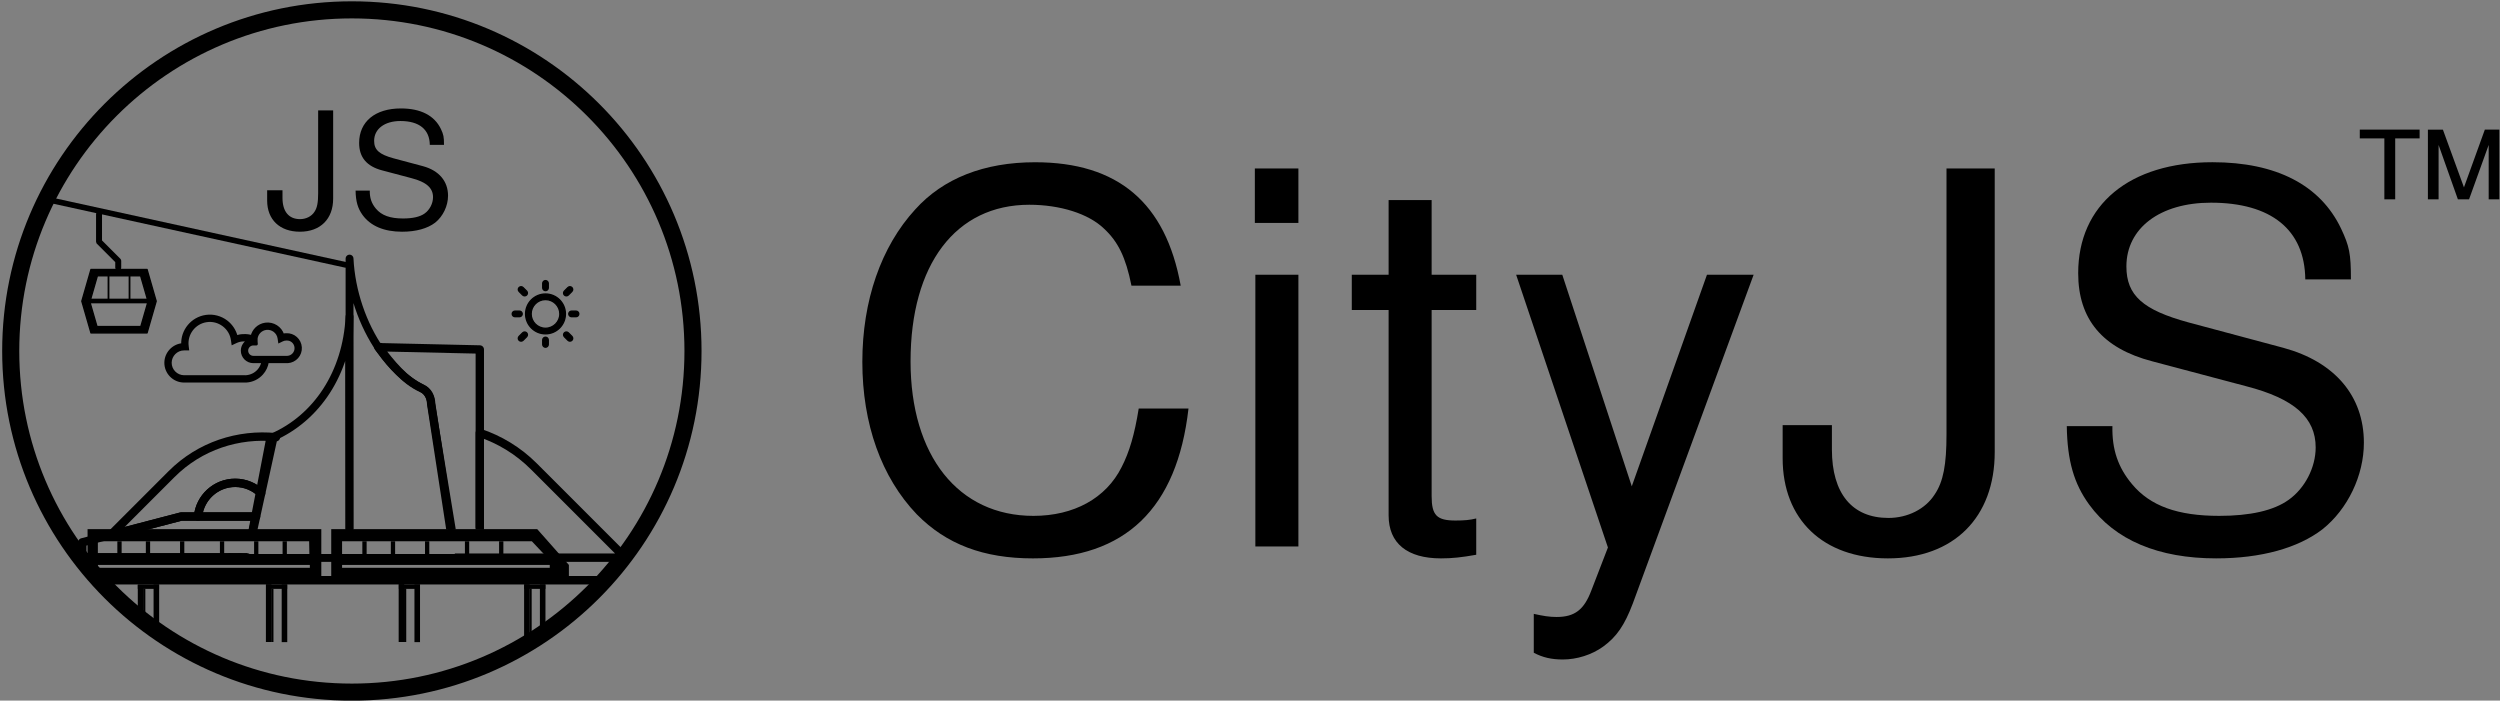
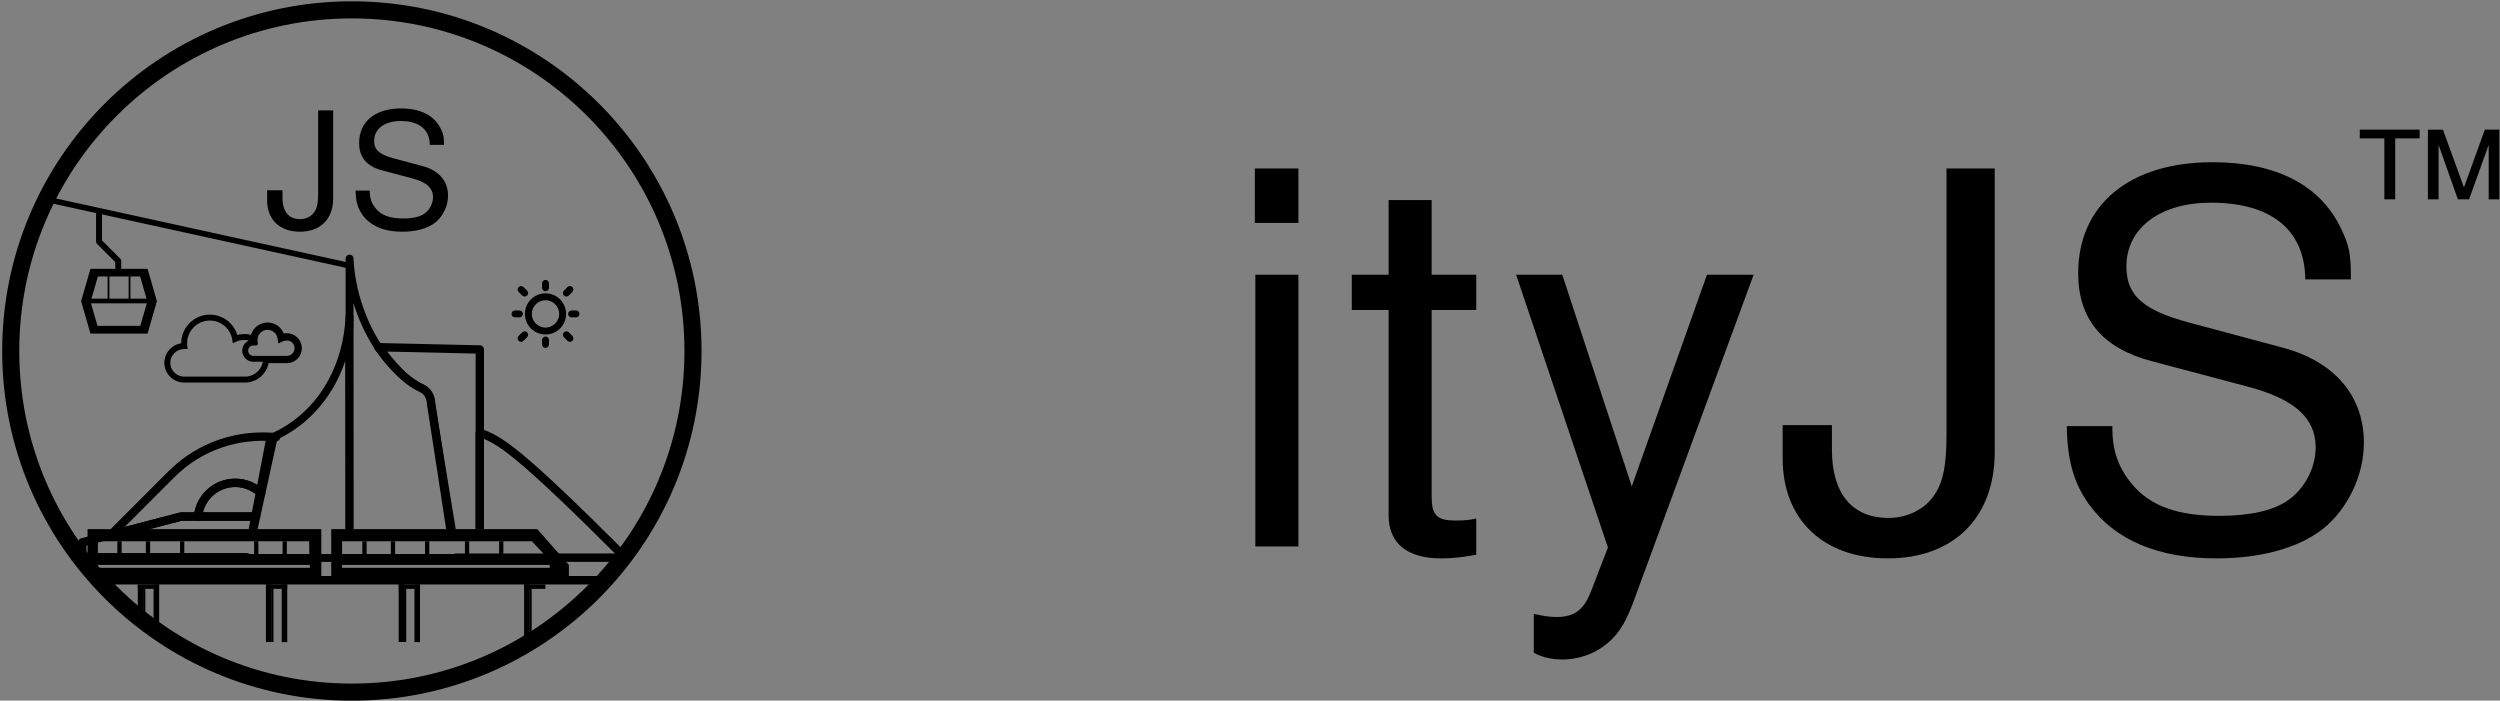
<svg xmlns="http://www.w3.org/2000/svg" xmlns:ns1="http://sodipodi.sourceforge.net/DTD/sodipodi-0.dtd" xmlns:ns2="http://www.inkscape.org/namespaces/inkscape" version="1.1" id="svg2" width="220.355" height="61.755" viewBox="0 0 220.355 61.755" ns1:docname="LOGO_MEDELLIN_.ai">
  <rect x="0" y="0" width="220.355" height="61.755" fill="#808080" stroke="none" />
  <defs id="defs6">
    <clipPath clipPathUnits="userSpaceOnUse" id="clipPath16">
      <path d="M 0,46.317 H 165.266 V 0 H 0 Z" id="path14" />
    </clipPath>
    <clipPath clipPathUnits="userSpaceOnUse" id="clipPath50">
      <path d="m 10.96,25.431 h 8.909 V 21.125 h -8.909 z" id="path48" />
    </clipPath>
    <clipPath clipPathUnits="userSpaceOnUse" id="clipPath202">
      <path d="M 0.709,23.119 C 0.709,10.661 10.808,0.562 23.266,0.562 v 0 c 12.459,0 22.558,10.099 22.558,22.557 v 0 c 0,12.458 -10.099,22.557 -22.558,22.557 v 0 C 10.808,45.676 0.709,35.577 0.709,23.119" id="path200" />
    </clipPath>
    <clipPath clipPathUnits="userSpaceOnUse" id="clipPath288">
      <path d="M 0,46.317 H 165.266 V 0 H 0 Z" id="path286" />
    </clipPath>
  </defs>
  <ns1:namedview id="namedview4" pagecolor="#ffffff" bordercolor="#000000" borderopacity="0.25" ns2:showpageshadow="2" ns2:pageopacity="0.0" ns2:pagecheckerboard="0" ns2:deskcolor="#d1d1d1" />
  <g id="g8" ns2:groupmode="layer" ns2:label="LOGO_MEDELLIN_" transform="matrix(1.333,0,0,-1.333,0,61.755)">
    <g id="g10">
      <g id="g12" clip-path="url(#clipPath16)">
        <g id="g18" transform="translate(74.815,27.44)">
-           <path d="m 0,0 c -0.377,1.886 -0.891,2.914 -1.817,3.772 -1.029,0.994 -2.914,1.577 -4.937,1.577 -4.869,0 -7.852,-3.943 -7.852,-10.355 0,-6.24 3.155,-10.217 8.126,-10.217 2.674,0 4.8,1.166 5.829,3.223 0.514,0.994 0.857,2.16 1.131,3.874 h 3.292 c -0.755,-6.617 -4.183,-9.908 -10.286,-9.908 -3.257,0 -5.726,0.925 -7.68,2.914 -2.332,2.434 -3.6,5.966 -3.6,10.08 0,4.046 1.234,7.612 3.497,10.08 1.851,2.057 4.56,3.12 7.92,3.12 5.486,0 8.64,-2.674 9.634,-8.16 z" style="fill:#000000;fill-opacity:1;fill-rule:nonzero;stroke:none" id="path20" />
-         </g>
+           </g>
        <path d="M 85.854,10.194 H 83.008 V 28.16 h 2.846 z m 0,21.395 h -2.88 v 3.6 h 2.88 z" style="fill:#000000;fill-opacity:1;fill-rule:nonzero;stroke:none" id="path22" />
        <g id="g24" transform="translate(97.613,25.829)">
          <path d="m 0,0 h -2.949 v -12.309 c 0,-1.268 0.343,-1.611 1.578,-1.611 0.583,0 0.96,0.034 1.371,0.137 v -2.4 c -0.96,-0.171 -1.577,-0.24 -2.331,-0.24 -2.229,0 -3.463,0.994 -3.463,2.846 V 0 h -2.435 v 2.331 h 2.435 v 4.938 h 2.845 V 2.331 l 2.949,0 z" style="fill:#000000;fill-opacity:1;fill-rule:nonzero;stroke:none" id="path26" />
        </g>
        <g id="g28" transform="translate(115.955,28.16)">
          <path d="m 0,0 -7.989,-21.737 c -0.548,-1.44 -1.062,-2.194 -1.954,-2.846 -0.754,-0.549 -1.748,-0.857 -2.674,-0.857 -0.755,0 -1.337,0.137 -1.92,0.446 v 2.571 c 0.617,-0.137 1.028,-0.206 1.508,-0.206 1.2,0 1.818,0.48 2.297,1.749 l 1.098,2.846 L -15.703,0 h 3.051 L -8.057,-13.989 -3.086,0 Z" style="fill:#000000;fill-opacity:1;fill-rule:nonzero;stroke:none" id="path30" />
        </g>
        <g id="g32" transform="translate(131.897,35.189)">
          <path d="m 0,0 v -18.754 c 0,-4.32 -2.708,-7.029 -7.063,-7.029 -4.286,0 -6.96,2.572 -6.96,6.617 v 2.194 h 3.257 v -1.611 c 0,-2.914 1.338,-4.526 3.737,-4.526 1.269,0 2.435,0.583 3.052,1.543 0.583,0.857 0.788,1.989 0.788,3.977 V 0 Z" style="fill:#000000;fill-opacity:1;fill-rule:nonzero;stroke:none" id="path34" />
        </g>
        <g id="g36" transform="translate(152.433,27.852)">
          <path d="m 0,0 c -0.034,3.291 -2.263,5.074 -6.24,5.074 -3.36,0 -5.589,-1.68 -5.589,-4.217 0,-1.92 1.097,-2.88 4.115,-3.703 l 6.274,-1.68 c 3.394,-0.926 5.314,-3.189 5.314,-6.274 0,-2.16 -1.063,-4.389 -2.743,-5.726 -1.611,-1.234 -4.045,-1.92 -7.028,-1.92 -3.806,0 -6.686,1.2 -8.4,3.566 -0.995,1.371 -1.44,2.88 -1.474,5.177 h 3.017 c -0.035,-1.543 0.377,-2.743 1.302,-3.84 1.2,-1.44 3.018,-2.092 5.761,-2.092 2.022,0 3.599,0.343 4.594,1.063 1.063,0.755 1.783,2.126 1.783,3.463 0,1.955 -1.406,3.223 -4.595,4.046 l -6.205,1.646 c -3.292,0.857 -4.903,2.777 -4.903,5.828 0,4.526 3.394,7.338 8.88,7.338 C -1.92,7.749 0.994,6.24 2.366,3.36 2.914,2.194 3.017,1.714 3.017,0 Z" style="fill:#000000;fill-opacity:1;fill-rule:nonzero;stroke:none" id="path38" />
        </g>
        <g id="g40" transform="translate(162.523,33.147)">
          <path d="M 0,0 -1.276,3.597 V 0 h -0.707 v 4.609 h 0.992 L 0.401,0.791 1.782,4.609 h 0.96 V 0 H 2.036 V 3.597 L 0.738,0 Z m -4.145,0 h -0.717 v 4.029 h -1.625 v 0.58 h 3.956 v -0.58 h -1.614 z" style="fill:#000000;fill-opacity:1;fill-rule:nonzero;stroke:none" id="path42" />
        </g>
        <g id="g44">
          <g id="g46" />
          <g id="g58">
            <g clip-path="url(#clipPath50)" id="g56">
              <g transform="translate(13.627,25.414)" id="g54">
                <path d="m 0,0 c 0.477,0.066 0.953,-0.059 1.337,-0.347 0.333,-0.255 0.562,-0.606 0.662,-1.005 0.155,0.052 0.317,0.081 0.48,0.081 0.192,0.011 0.377,-0.015 0.554,-0.07 0.089,0.421 0.436,0.765 0.89,0.827 0.518,0.071 1.001,-0.243 1.153,-0.727 0.07,0.018 0.144,0.029 0.214,0.029 0.495,0.03 0.92,-0.351 0.95,-0.846 0.029,-0.495 -0.351,-0.92 -0.846,-0.949 H 5.342 5.29 4.056 C 4.016,-3.295 3.89,-3.565 3.691,-3.787 3.425,-4.086 3.055,-4.267 2.649,-4.289 H 2.564 2.479 -1.467 c -0.668,0.007 -1.208,0.558 -1.2,1.226 0.007,0.625 0.498,1.146 1.115,1.194 C -1.596,-0.949 -0.927,-0.129 0,0 m -1.219,-2.165 h -0.248 c -0.491,-0.004 -0.894,-0.41 -0.901,-0.901 -0.004,-0.503 0.403,-0.916 0.905,-0.924 h 3.949 c 0.056,-0.004 0.1,-0.004 0.148,0 0.321,0.019 0.621,0.163 0.835,0.403 0.148,0.166 0.244,0.366 0.284,0.58 H 3.125 c -0.406,0 -0.735,0.329 -0.735,0.735 0,0.303 0.185,0.562 0.447,0.672 -0.111,0.026 -0.225,0.037 -0.343,0.03 H 2.486 c -0.184,0 -0.369,-0.044 -0.532,-0.126 l -0.188,-0.088 -0.03,0.203 c -0.051,0.399 -0.258,0.75 -0.58,0.994 -0.321,0.243 -0.716,0.347 -1.115,0.291 -0.82,-0.114 -1.397,-0.875 -1.282,-1.695 z m 4.533,0.698 C 3.306,-1.781 3.34,-1.851 3.325,-1.836 h -0.2 c -0.24,0 -0.436,-0.196 -0.436,-0.436 0,-0.24 0.196,-0.436 0.436,-0.436 h 2.176 0.078 c 0.329,0.019 0.58,0.303 0.561,0.632 -0.018,0.332 -0.299,0.587 -0.631,0.565 H 5.301 c -0.092,0 -0.184,-0.022 -0.266,-0.063 l -0.184,-0.088 -0.03,0.203 c -0.059,0.417 -0.443,0.705 -0.857,0.65 -0.347,-0.048 -0.61,-0.325 -0.65,-0.658" style="fill:#000000;fill-opacity:1;fill-rule:nonzero;stroke:none" id="path52" />
              </g>
            </g>
          </g>
        </g>
        <g id="g60" transform="translate(19.867,23.356)">
          <path d="M 0,0 C -0.03,0.495 -0.454,0.876 -0.949,0.846 -1.02,0.846 -1.094,0.835 -1.164,0.816 -1.315,1.3 -1.799,1.614 -2.316,1.544 -2.771,1.481 -3.118,1.138 -3.207,0.717 c -0.177,0.055 -0.362,0.081 -0.554,0.07 -0.162,0 -0.325,-0.03 -0.48,-0.081 -0.1,0.399 -0.329,0.75 -0.661,1.004 C -5.287,1.999 -5.763,2.124 -6.24,2.058 -7.167,1.928 -7.836,1.108 -7.791,0.188 -8.408,0.14 -8.9,-0.381 -8.907,-1.005 c -0.007,-0.669 0.532,-1.219 1.201,-1.226 h 3.945 0.085 0.085 c 0.407,0.022 0.776,0.203 1.042,0.502 0.199,0.222 0.325,0.491 0.366,0.78 h 1.234 0.051 0.052 C -0.351,-0.92 0.03,-0.495 0,0 Z" style="fill:none;stroke:#000000;stroke-width:0.185;stroke-linecap:butt;stroke-linejoin:miter;stroke-miterlimit:10;stroke-dasharray:none;stroke-opacity:1" id="path62" />
        </g>
        <g id="g64" transform="translate(17.096,21.827)">
-           <path d="m 0,0 c -0.214,-0.24 -0.514,-0.384 -0.835,-0.403 -0.048,-0.003 -0.092,-0.003 -0.148,0 h -3.949 c -0.502,0.008 -0.909,0.421 -0.905,0.924 0.007,0.491 0.41,0.898 0.901,0.901 h 0.248 L -4.71,1.596 c -0.115,0.82 0.462,1.581 1.282,1.696 0.399,0.055 0.794,-0.048 1.115,-0.292 0.322,-0.244 0.529,-0.595 0.58,-0.994 l 0.03,-0.203 0.188,0.088 c 0.163,0.082 0.348,0.126 0.532,0.126 h 0.008 C -0.857,2.024 -0.743,2.013 -0.632,1.988 -0.894,1.877 -1.079,1.618 -1.079,1.315 -1.079,0.909 -0.75,0.58 -0.344,0.58 H 0.284 C 0.244,0.366 0.148,0.166 0,0 Z" style="fill:none;stroke:#000000;stroke-width:0.185;stroke-linecap:butt;stroke-linejoin:miter;stroke-miterlimit:10;stroke-dasharray:none;stroke-opacity:1" id="path66" />
-         </g>
+           </g>
        <g id="g68" transform="translate(19.006,22.706)">
          <path d="m 0,0 h -0.078 -2.176 c -0.24,0 -0.435,0.196 -0.435,0.436 0,0.24 0.195,0.436 0.435,0.436 h 0.2 c 0.015,-0.015 -0.018,0.055 -0.011,0.369 0.041,0.333 0.303,0.61 0.65,0.658 0.414,0.055 0.798,-0.233 0.857,-0.65 l 0.03,-0.204 0.184,0.089 c 0.082,0.041 0.174,0.063 0.266,0.063 H -0.07 C 0.262,1.219 0.543,0.964 0.562,0.632 0.58,0.303 0.329,0.018 0,0 Z" style="fill:none;stroke:#000000;stroke-width:0.185;stroke-linecap:butt;stroke-linejoin:miter;stroke-miterlimit:10;stroke-dasharray:none;stroke-opacity:1" id="path70" />
        </g>
        <g id="g72" transform="translate(36.07,26.522)">
          <path d="m 0,0 c -0.524,0 -0.951,-0.427 -0.951,-0.951 0,-0.525 0.427,-0.951 0.951,-0.951 0.524,0 0.951,0.426 0.951,0.951 C 0.951,-0.427 0.524,0 0,0 m 0,-2.266 c -0.725,0 -1.315,0.59 -1.315,1.315 0,0.725 0.59,1.315 1.315,1.315 0.725,0 1.315,-0.59 1.315,-1.315 0,-0.725 -0.59,-1.315 -1.315,-1.315" style="fill:#000000;fill-opacity:1;fill-rule:nonzero;stroke:none" id="path74" />
        </g>
        <g id="g76" transform="translate(36.07,26.522)">
          <path d="m 0,0 c -0.524,0 -0.951,-0.427 -0.951,-0.951 0,-0.525 0.427,-0.951 0.951,-0.951 0.524,0 0.951,0.426 0.951,0.951 C 0.951,-0.427 0.524,0 0,0 Z m 0,-2.266 c -0.725,0 -1.315,0.59 -1.315,1.315 0,0.725 0.59,1.315 1.315,1.315 0.725,0 1.315,-0.59 1.315,-1.315 0,-0.725 -0.59,-1.315 -1.315,-1.315 z" style="fill:none;stroke:#000000;stroke-width:0.092;stroke-linecap:butt;stroke-linejoin:miter;stroke-miterlimit:10;stroke-dasharray:none;stroke-opacity:1" id="path78" />
        </g>
        <g id="g80" transform="translate(36.07,27.112)">
          <path d="m 0,0 c -0.1,0 -0.182,0.081 -0.182,0.182 v 0.296 c 0,0.1 0.082,0.182 0.182,0.182 0.1,0 0.182,-0.082 0.182,-0.182 V 0.182 C 0.182,0.081 0.1,0 0,0" style="fill:#000000;fill-opacity:1;fill-rule:nonzero;stroke:none" id="path82" />
        </g>
        <g id="g84" transform="translate(36.07,27.112)">
          <path d="m 0,0 c -0.1,0 -0.182,0.081 -0.182,0.182 v 0.296 c 0,0.1 0.082,0.182 0.182,0.182 0.1,0 0.182,-0.082 0.182,-0.182 V 0.182 C 0.182,0.081 0.1,0 0,0 Z" style="fill:none;stroke:#000000;stroke-width:0.092;stroke-linecap:butt;stroke-linejoin:miter;stroke-miterlimit:10;stroke-dasharray:none;stroke-opacity:1" id="path86" />
        </g>
        <g id="g88" transform="translate(36.07,23.37)">
          <path d="m 0,0 c -0.1,0 -0.182,0.081 -0.182,0.182 v 0.296 c 0,0.1 0.082,0.181 0.182,0.181 0.1,0 0.182,-0.081 0.182,-0.181 V 0.182 C 0.182,0.081 0.1,0 0,0" style="fill:#000000;fill-opacity:1;fill-rule:nonzero;stroke:none" id="path90" />
        </g>
        <g id="g92" transform="translate(36.07,23.37)">
          <path d="m 0,0 c -0.1,0 -0.182,0.081 -0.182,0.182 v 0.296 c 0,0.1 0.082,0.181 0.182,0.181 0.1,0 0.182,-0.081 0.182,-0.181 V 0.182 C 0.182,0.081 0.1,0 0,0 Z" style="fill:none;stroke:#000000;stroke-width:0.092;stroke-linecap:butt;stroke-linejoin:miter;stroke-miterlimit:10;stroke-dasharray:none;stroke-opacity:1" id="path94" />
        </g>
        <g id="g96" transform="translate(38.089,25.389)">
          <path d="m 0,0 h -0.296 c -0.1,0 -0.182,0.081 -0.182,0.182 0,0.1 0.082,0.182 0.182,0.182 H 0 C 0.1,0.364 0.182,0.282 0.182,0.182 0.182,0.081 0.1,0 0,0" style="fill:#000000;fill-opacity:1;fill-rule:nonzero;stroke:none" id="path98" />
        </g>
        <g id="g100" transform="translate(38.089,25.389)">
          <path d="m 0,0 h -0.296 c -0.1,0 -0.182,0.081 -0.182,0.182 0,0.1 0.082,0.182 0.182,0.182 H 0 C 0.1,0.364 0.182,0.282 0.182,0.182 0.182,0.081 0.1,0 0,0 Z" style="fill:none;stroke:#000000;stroke-width:0.092;stroke-linecap:butt;stroke-linejoin:miter;stroke-miterlimit:10;stroke-dasharray:none;stroke-opacity:1" id="path102" />
        </g>
        <g id="g104" transform="translate(34.348,25.389)">
          <path d="m 0,0 h -0.296 c -0.1,0 -0.182,0.081 -0.182,0.182 0,0.1 0.082,0.182 0.182,0.182 H 0 C 0.1,0.364 0.182,0.282 0.182,0.182 0.182,0.081 0.1,0 0,0" style="fill:#000000;fill-opacity:1;fill-rule:nonzero;stroke:none" id="path106" />
        </g>
        <g id="g108" transform="translate(34.348,25.389)">
          <path d="m 0,0 h -0.296 c -0.1,0 -0.182,0.081 -0.182,0.182 0,0.1 0.082,0.182 0.182,0.182 H 0 C 0.1,0.364 0.182,0.282 0.182,0.182 0.182,0.081 0.1,0 0,0 Z" style="fill:none;stroke:#000000;stroke-width:0.092;stroke-linecap:butt;stroke-linejoin:miter;stroke-miterlimit:10;stroke-dasharray:none;stroke-opacity:1" id="path110" />
        </g>
        <g id="g112" transform="translate(37.449,26.768)">
          <path d="m 0,0 c -0.047,0 -0.093,0.018 -0.129,0.053 -0.071,0.071 -0.071,0.186 0,0.257 l 0.237,0.237 c 0.071,0.071 0.186,0.071 0.257,0 0.071,-0.071 0.071,-0.186 0,-0.257 L 0.129,0.053 C 0.093,0.018 0.047,0 0,0" style="fill:#000000;fill-opacity:1;fill-rule:nonzero;stroke:none" id="path114" />
        </g>
        <g id="g116" transform="translate(37.449,26.768)">
          <path d="m 0,0 c -0.047,0 -0.093,0.018 -0.129,0.053 -0.071,0.071 -0.071,0.186 0,0.257 l 0.237,0.237 c 0.071,0.071 0.186,0.071 0.257,0 0.071,-0.071 0.071,-0.186 0,-0.257 L 0.129,0.053 C 0.093,0.018 0.047,0 0,0 Z" style="fill:none;stroke:#000000;stroke-width:0.092;stroke-linecap:butt;stroke-linejoin:miter;stroke-miterlimit:10;stroke-dasharray:none;stroke-opacity:1" id="path118" />
        </g>
        <g id="g120" transform="translate(34.455,23.773)">
          <path d="m 0,0 c -0.047,0 -0.093,0.018 -0.129,0.053 -0.071,0.071 -0.071,0.187 0,0.258 l 0.237,0.236 c 0.071,0.071 0.186,0.071 0.257,0 0.071,-0.071 0.071,-0.186 0,-0.257 L 0.129,0.053 C 0.093,0.018 0.047,0 0,0" style="fill:#000000;fill-opacity:1;fill-rule:nonzero;stroke:none" id="path122" />
        </g>
        <g id="g124" transform="translate(34.455,23.773)">
          <path d="m 0,0 c -0.047,0 -0.093,0.018 -0.129,0.053 -0.071,0.071 -0.071,0.187 0,0.258 l 0.237,0.236 c 0.071,0.071 0.186,0.071 0.257,0 0.071,-0.071 0.071,-0.186 0,-0.257 L 0.129,0.053 C 0.093,0.018 0.047,0 0,0 Z" style="fill:none;stroke:#000000;stroke-width:0.092;stroke-linecap:butt;stroke-linejoin:miter;stroke-miterlimit:10;stroke-dasharray:none;stroke-opacity:1" id="path126" />
        </g>
        <g id="g128" transform="translate(37.686,23.773)">
          <path d="M 0,0 C -0.047,0 -0.093,0.018 -0.129,0.053 L -0.365,0.29 c -0.071,0.071 -0.071,0.186 0,0.257 0.071,0.071 0.186,0.071 0.257,0 L 0.129,0.311 C 0.2,0.24 0.2,0.124 0.129,0.053 0.093,0.018 0.047,0 0,0" style="fill:#000000;fill-opacity:1;fill-rule:nonzero;stroke:none" id="path130" />
        </g>
        <g id="g132" transform="translate(37.686,23.773)">
          <path d="M 0,0 C -0.047,0 -0.093,0.018 -0.129,0.053 L -0.365,0.29 c -0.071,0.071 -0.071,0.186 0,0.257 0.071,0.071 0.186,0.071 0.257,0 L 0.129,0.311 C 0.2,0.24 0.2,0.124 0.129,0.053 0.093,0.018 0.047,0 0,0 Z" style="fill:none;stroke:#000000;stroke-width:0.092;stroke-linecap:butt;stroke-linejoin:miter;stroke-miterlimit:10;stroke-dasharray:none;stroke-opacity:1" id="path134" />
        </g>
        <g id="g136" transform="translate(34.691,26.768)">
          <path d="M 0,0 C -0.047,0 -0.093,0.018 -0.129,0.053 L -0.365,0.29 c -0.071,0.071 -0.071,0.186 0,0.257 0.071,0.071 0.186,0.071 0.257,0 L 0.129,0.31 C 0.2,0.239 0.2,0.124 0.129,0.053 0.093,0.018 0.047,0 0,0" style="fill:#000000;fill-opacity:1;fill-rule:nonzero;stroke:none" id="path138" />
        </g>
        <g id="g140" transform="translate(34.691,26.768)">
          <path d="M 0,0 C -0.047,0 -0.093,0.018 -0.129,0.053 L -0.365,0.29 c -0.071,0.071 -0.071,0.186 0,0.257 0.071,0.071 0.186,0.071 0.257,0 L 0.129,0.31 C 0.2,0.239 0.2,0.124 0.129,0.053 0.093,0.018 0.047,0 0,0 Z" style="fill:none;stroke:#000000;stroke-width:0.092;stroke-linecap:butt;stroke-linejoin:miter;stroke-miterlimit:10;stroke-dasharray:none;stroke-opacity:1" id="path142" />
        </g>
        <g id="g144" transform="translate(13.092,12.173)">
          <path d="m 0,0 c 0.125,1.252 1.179,2.229 2.462,2.229 0.666,0 1.269,-0.265 1.714,-0.693 L 4.972,5.17 C 5.034,5.193 5.093,5.22 5.154,5.243 2.675,5.491 0.13,4.683 -1.747,2.806 L -5.766,-1.214 -1.114,0 Z" style="fill:none;stroke:#000000;stroke-width:0.554;stroke-linecap:butt;stroke-linejoin:round;stroke-miterlimit:10;stroke-dasharray:none;stroke-opacity:1" id="path146" />
        </g>
        <g id="g148" transform="translate(16.341,9.471)">
          <path d="m 0,0 h -0.443 c -0.112,-0.016 -0.226,-0.027 -0.343,-0.027 -0.117,0 -0.232,0.011 -0.344,0.027 h -9.373 l -0.036,-0.037 h 10.531 z" style="fill:none;stroke:#000000;stroke-width:0.554;stroke-linecap:butt;stroke-linejoin:round;stroke-miterlimit:10;stroke-dasharray:none;stroke-opacity:1" id="path150" />
        </g>
        <g id="g152" transform="translate(15.554,9.445)">
          <path d="M 0,0 C 0.117,0 0.231,0.011 0.344,0.027 H -0.344 C -0.231,0.011 -0.117,0 0,0 Z" style="fill:none;stroke:#000000;stroke-width:0.554;stroke-linecap:butt;stroke-linejoin:round;stroke-miterlimit:10;stroke-dasharray:none;stroke-opacity:1" id="path154" />
        </g>
        <g id="g156" transform="translate(15.554,14.402)">
          <path d="m 0,0 c -1.283,0 -2.337,-0.977 -2.462,-2.229 h 3.84 l 0.336,1.536 C 1.269,-0.265 0.666,0 0,0 Z" style="fill:none;stroke:#000000;stroke-width:0.554;stroke-linecap:butt;stroke-linejoin:round;stroke-miterlimit:10;stroke-dasharray:none;stroke-opacity:1" id="path158" />
        </g>
        <g id="g160" transform="translate(16.596,10.637)">
          <path d="m 0,0 0.336,1.536 h -3.84 -1.114 L -9.27,0.322 -11.158,-0.171 v -0.995 h 0.4 9.373 0.687 0.443 l 0.047,0.218" style="fill:none;stroke:#000000;stroke-width:0.554;stroke-linecap:butt;stroke-linejoin:round;stroke-miterlimit:10;stroke-dasharray:none;stroke-opacity:1" id="path162" />
        </g>
        <g id="g164" transform="translate(30.049,9.593)">
-           <path d="M 0,0 0.026,-0.14 H 11.288 L 5.25,5.898 C 4.208,6.94 2.978,7.672 1.676,8.11 V 1.861" style="fill:none;stroke:#000000;stroke-width:0.554;stroke-linecap:butt;stroke-linejoin:round;stroke-miterlimit:10;stroke-dasharray:none;stroke-opacity:1" id="path166" />
+           <path d="M 0,0 0.026,-0.14 H 11.288 C 4.208,6.94 2.978,7.672 1.676,8.11 V 1.861" style="fill:none;stroke:#000000;stroke-width:0.554;stroke-linecap:butt;stroke-linejoin:round;stroke-miterlimit:10;stroke-dasharray:none;stroke-opacity:1" id="path166" />
        </g>
        <g id="g168" transform="translate(31.725,11.454)">
          <path d="M 0,0 V -0.064" style="fill:none;stroke:#000000;stroke-width:0.554;stroke-linecap:butt;stroke-linejoin:round;stroke-miterlimit:10;stroke-dasharray:none;stroke-opacity:1" id="path170" />
        </g>
        <g id="g172" transform="translate(31.724,11.314)">
          <path d="m 0,0 c 0.001,0.025 0.002,0.05 0.002,0.076 v 6.313 5.516 L -6.43,12.05 c -0.129,0 -0.156,0.032 -0.277,0.006 0.861,-1.087 1.686,-2.183 2.888,-2.724 0.407,-0.183 0.589,-0.582 0.606,-1.027 l 1.27,-8.281" style="fill:none;stroke:#000000;stroke-width:0.554;stroke-linecap:butt;stroke-linejoin:round;stroke-miterlimit:10;stroke-dasharray:none;stroke-opacity:1" id="path174" />
        </g>
        <g id="g176" transform="translate(30.049,9.593)">
          <path d="M 0,0 V 0" style="fill:none;stroke:#000000;stroke-width:0.554;stroke-linecap:butt;stroke-linejoin:round;stroke-miterlimit:10;stroke-dasharray:none;stroke-opacity:1" id="path178" />
        </g>
        <g id="g180" transform="translate(23.104,11.275)">
          <path d="m 0,0 -0.004,3.753 -0.011,9.066 0.023,1.28 v 0.02 C -0.178,10.389 -2.157,7.417 -5.081,6.141 -5.135,6.118 -5.187,6.091 -5.242,6.068 L -5.941,2.434 -6.237,0.898 -6.508,-0.514" style="fill:none;stroke:#000000;stroke-width:0.52;stroke-linecap:butt;stroke-linejoin:round;stroke-miterlimit:10;stroke-dasharray:none;stroke-opacity:1" id="path182" />
        </g>
        <g id="g184" transform="translate(16.373,9.604)">
          <path d="m 0,0 -0.026,-0.133 -0.007,-0.036 h 6.766 v 0 0.2" style="fill:none;stroke:#000000;stroke-width:0.52;stroke-linecap:butt;stroke-linejoin:round;stroke-miterlimit:10;stroke-dasharray:none;stroke-opacity:1" id="path186" />
        </g>
        <g id="g188" transform="translate(29.881,11.278)">
          <path d="m 0,0 -1.37,8.34 c -0.014,0.446 -0.248,0.845 -0.606,1.028 -1.057,0.541 -1.989,1.427 -2.746,2.514 -1.185,1.702 -1.939,3.901 -2.046,6.069 v -3.835 -0.02 L -6.77,3.762 V 0.06" style="fill:none;stroke:#000000;stroke-width:0.52;stroke-linecap:butt;stroke-linejoin:round;stroke-miterlimit:10;stroke-dasharray:none;stroke-opacity:1" id="path190" />
        </g>
        <g id="g192" transform="translate(23.11,9.692)">
          <path d="M 0,0 V -0.257 -0.258 H 7.073" style="fill:none;stroke:#000000;stroke-width:0.52;stroke-linecap:butt;stroke-linejoin:round;stroke-miterlimit:10;stroke-dasharray:none;stroke-opacity:1" id="path194" />
        </g>
      </g>
    </g>
    <g id="g196">
      <g id="g198" clip-path="url(#clipPath202)">
        <path d="M 5.79,7.682 H 42.639 V 8.24 H 5.79 Z" style="fill:#000000;fill-opacity:1;fill-rule:nonzero;stroke:none" id="path204" />
        <path d="M 36.352,8.785 H 22.619 v 0.189 h 13.733 z m -13.733,1.752 h 12.549 l 1.16,-1.231 H 22.619 Z m 12.905,0.801 H 21.902 V 7.981 h 15.715 v 0.993 z" style="fill:#000000;fill-opacity:1;fill-rule:nonzero;stroke:none" id="path206" />
        <path d="M 20.488,8.785 H 6.471 V 8.974 H 20.488 Z M 6.471,10.537 h 13.97 L 20.464,9.306 H 6.471 Z M 5.79,7.981 h 15.456 v 3.357 H 5.79 Z" style="fill:#000000;fill-opacity:1;fill-rule:nonzero;stroke:none" id="path208" />
        <path d="m 10.523,3.87 h -0.368 v 3.815 h 0.368 z" style="fill:#000000;fill-opacity:1;fill-rule:nonzero;stroke:none" id="path210" />
        <path d="M 9.611,3.87 H 9.464 v 3.539 h 0.147 z" style="fill:#000000;fill-opacity:1;fill-rule:nonzero;stroke:none" id="path212" />
        <path d="M 10.518,7.39 H 9.112 v 0.294 h 1.406 z" style="fill:#000000;fill-opacity:1;fill-rule:nonzero;stroke:none" id="path214" />
        <path d="M 9.479,3.876 H 9.111 v 3.772 h 0.368 z" style="fill:#000000;fill-opacity:1;fill-rule:nonzero;stroke:none" id="path216" />
        <path d="m 18.988,7.39 h -1.395 v 0.294 h 1.395 z" style="fill:#000000;fill-opacity:1;fill-rule:nonzero;stroke:none" id="path218" />
        <path d="m 18.994,3.87 h -0.368 v 3.815 h 0.368 z" style="fill:#000000;fill-opacity:1;fill-rule:nonzero;stroke:none" id="path220" />
        <path d="m 18.082,3.876 h -0.147 v 3.525 h 0.147 z" style="fill:#000000;fill-opacity:1;fill-rule:nonzero;stroke:none" id="path222" />
        <path d="M 17.95,3.876 H 17.582 V 7.694 H 17.95 Z" style="fill:#000000;fill-opacity:1;fill-rule:nonzero;stroke:none" id="path224" />
        <path d="m 27.773,3.87 h -0.368 v 3.815 h 0.368 z" style="fill:#000000;fill-opacity:1;fill-rule:nonzero;stroke:none" id="path226" />
        <path d="m 26.862,3.876 h -0.147 v 3.548 h 0.147 z" style="fill:#000000;fill-opacity:1;fill-rule:nonzero;stroke:none" id="path228" />
        <path d="m 27.768,7.39 h -1.395 v 0.294 h 1.395 z" style="fill:#000000;fill-opacity:1;fill-rule:nonzero;stroke:none" id="path230" />
        <path d="m 26.729,3.876 h -0.368 v 3.831 h 0.368 z" style="fill:#000000;fill-opacity:1;fill-rule:nonzero;stroke:none" id="path232" />
-         <path d="M 36.068,3.87 H 35.7 v 3.815 h 0.368 z" style="fill:#000000;fill-opacity:1;fill-rule:nonzero;stroke:none" id="path234" />
        <path d="m 35.156,3.87 h -0.147 v 3.538 h 0.147 z" style="fill:#000000;fill-opacity:1;fill-rule:nonzero;stroke:none" id="path236" />
        <path d="m 36.062,7.39 h -1.395 v 0.294 h 1.395 z" style="fill:#000000;fill-opacity:1;fill-rule:nonzero;stroke:none" id="path238" />
        <path d="m 35.023,3.876 h -0.368 v 3.821 h 0.368 z" style="fill:#000000;fill-opacity:1;fill-rule:nonzero;stroke:none" id="path240" />
        <g id="g242" transform="translate(19.72,8.342)">
          <path d="m 0,0 c -0.001,0 -0.002,0 -0.002,0 0,0 0.001,0 0.002,0" style="fill:#ffffff;fill-opacity:1;fill-rule:nonzero;stroke:none" id="path244" />
        </g>
        <g id="g246" transform="translate(19.727,8.342)">
          <path d="M 0,0 C -0.002,0 -0.004,0 -0.006,0 -0.004,0 -0.003,0 0,0" style="fill:#ffffff;fill-opacity:1;fill-rule:nonzero;stroke:none" id="path248" />
        </g>
        <g id="g250" transform="translate(27.729,8.342)">
          <path d="M 0,0 C 0,0 0.001,0 0.002,0 0.001,0 0,0 0,0" style="fill:#dddbdb;fill-opacity:1;fill-rule:nonzero;stroke:none" id="path252" />
        </g>
        <g id="g254" transform="translate(27.731,8.342)">
          <path d="M 0,0 C 0.001,0 0.003,0 0.005,0 0.003,0 0.001,0 0,0" style="fill:#dddbdb;fill-opacity:1;fill-rule:nonzero;stroke:none" id="path256" />
        </g>
        <g id="g258" transform="translate(26.787,8.342)">
          <path d="m 0,0 c -0.001,0 -0.002,0 -0.002,0 0,0 0.001,0 0.002,0" style="fill:#ffffff;fill-opacity:1;fill-rule:nonzero;stroke:none" id="path260" />
        </g>
        <g id="g262" transform="translate(26.793,8.342)">
          <path d="M 0,0 C -0.002,0 -0.004,0 -0.006,0 -0.004,0 -0.003,0 0,0" style="fill:#ffffff;fill-opacity:1;fill-rule:nonzero;stroke:none" id="path264" />
        </g>
        <g id="g266" transform="translate(34.995,8.342)">
          <path d="M 0,0 C 0,0 0.001,0 0.002,0 0.001,0 0,0 0,0" style="fill:#dddbdb;fill-opacity:1;fill-rule:nonzero;stroke:none" id="path268" />
        </g>
        <g id="g270" transform="translate(34.997,8.342)">
          <path d="M 0,0 C 0.001,0 0.003,0 0.005,0 0.003,0 0.001,0 0,0" style="fill:#dddbdb;fill-opacity:1;fill-rule:nonzero;stroke:none" id="path272" />
        </g>
        <g id="g274" transform="translate(33.727,8.342)">
          <path d="m 0,0 c -0.001,0 -0.002,0 -0.002,0 0,0 0.001,0 0.002,0" style="fill:#ffffff;fill-opacity:1;fill-rule:nonzero;stroke:none" id="path276" />
        </g>
        <g id="g278" transform="translate(33.733,8.342)">
-           <path d="M 0,0 C -0.002,0 -0.004,0 -0.006,0 -0.004,0 -0.003,0 0,0" style="fill:#ffffff;fill-opacity:1;fill-rule:nonzero;stroke:none" id="path280" />
-         </g>
+           </g>
      </g>
    </g>
    <g id="g282">
      <g id="g284" clip-path="url(#clipPath288)">
        <g id="g290" transform="translate(45.823,23.119)">
          <path d="m 0,0 c 0,-12.458 -10.099,-22.557 -22.557,-22.557 -12.458,0 -22.557,10.099 -22.557,22.557 0,12.458 10.099,22.557 22.557,22.557 C -10.099,22.557 0,12.458 0,0 Z" style="fill:none;stroke:#000000;stroke-width:1.13;stroke-linecap:butt;stroke-linejoin:miter;stroke-miterlimit:10;stroke-dasharray:none;stroke-opacity:1" id="path292" />
        </g>
        <g id="g294" transform="translate(22.029,39.03)">
          <path d="m 0,0 v -5.837 c 0,-1.344 -0.843,-2.187 -2.198,-2.187 -1.334,0 -2.166,0.8 -2.166,2.059 v 0.683 h 1.014 v -0.501 c 0,-0.907 0.416,-1.409 1.163,-1.409 0.394,0 0.757,0.182 0.949,0.481 0.182,0.266 0.246,0.618 0.246,1.237 l 0,5.474 z" style="fill:#000000;fill-opacity:1;fill-rule:nonzero;stroke:none" id="path296" />
        </g>
        <g id="g298" transform="translate(28.42,36.747)">
          <path d="m 0,0 c -0.011,1.024 -0.704,1.579 -1.942,1.579 -1.046,0 -1.739,-0.523 -1.739,-1.312 0,-0.598 0.341,-0.896 1.28,-1.153 l 1.953,-0.522 c 1.056,-0.288 1.654,-0.993 1.654,-1.953 0,-0.672 -0.331,-1.366 -0.854,-1.782 -0.502,-0.384 -1.259,-0.598 -2.187,-0.598 -1.185,0 -2.081,0.374 -2.614,1.11 -0.31,0.427 -0.449,0.896 -0.459,1.611 h 0.939 c -0.011,-0.48 0.117,-0.853 0.405,-1.195 0.374,-0.448 0.939,-0.65 1.793,-0.65 0.629,0 1.12,0.106 1.429,0.33 0.331,0.235 0.555,0.662 0.555,1.078 0,0.608 -0.437,1.003 -1.429,1.259 l -1.932,0.512 c -1.024,0.267 -1.525,0.864 -1.525,1.814 0,1.409 1.056,2.283 2.763,2.283 1.312,0 2.219,-0.469 2.646,-1.365 C 0.907,0.683 0.939,0.534 0.939,0 Z" style="fill:#000000;fill-opacity:1;fill-rule:nonzero;stroke:none" id="path300" />
        </g>
        <g id="g302" transform="translate(2.764,33.216)">
          <path d="M 0,0 20.141,-4.413 Z" style="fill:#ffffff;fill-opacity:1;fill-rule:nonzero;stroke:none" id="path304" />
        </g>
        <g id="g306" transform="translate(2.764,33.216)">
          <path d="M 0,0 20.141,-4.413 Z" style="fill:none;stroke:#000000;stroke-width:0.377;stroke-linecap:round;stroke-linejoin:miter;stroke-miterlimit:10;stroke-dasharray:none;stroke-opacity:1" id="path308" />
        </g>
        <g id="g310" transform="translate(7.174,26.529)">
          <path d="m 0,0 c -0.005,0 -0.009,0.005 -0.009,0.01 v 1.598 c 0,0.005 0.004,0.01 0.009,0.01 0.005,0 0.009,-0.005 0.009,-0.01 V 0.01 C 0.009,0.005 0.005,0 0,0 Z" style="fill:none;stroke:#000000;stroke-width:0.102;stroke-linecap:butt;stroke-linejoin:miter;stroke-miterlimit:10;stroke-dasharray:none;stroke-opacity:1" id="path312" />
        </g>
        <g id="g314" transform="translate(8.565,26.529)">
          <path d="m 0,0 c -0.005,0 -0.009,0.005 -0.009,0.01 v 1.598 c 0,0.005 0.004,0.01 0.009,0.01 0.005,0 0.009,-0.005 0.009,-0.01 V 0.01 C 0.009,0.005 0.005,0 0,0 Z" style="fill:none;stroke:#000000;stroke-width:0.102;stroke-linecap:butt;stroke-linejoin:miter;stroke-miterlimit:10;stroke-dasharray:none;stroke-opacity:1" id="path316" />
        </g>
        <g id="g318" transform="translate(9.313,24.733)">
          <path d="m 0,0 h -2.902 l -0.456,1.583 h 3.814 z m -2.876,3.36 h 2.864 L 0.439,1.797 H -3.326 Z M 0.409,3.776 H -3.296 L -3.9,1.68 -3.296,-0.416 H 0.409 L 1.012,1.68 Z" style="fill:#000000;fill-opacity:1;fill-rule:nonzero;stroke:none" id="path320" />
        </g>
        <g id="g322" transform="translate(9.313,24.733)">
          <path d="m 0,0 h -2.902 l -0.456,1.583 h 3.814 z m -2.876,3.36 h 2.864 L 0.439,1.797 H -3.326 Z M 0.409,3.776 H -3.296 L -3.9,1.68 -3.296,-0.416 H 0.409 L 1.012,1.68 Z" style="fill:none;stroke:#000000;stroke-width:0.094;stroke-linecap:round;stroke-linejoin:round;stroke-miterlimit:10;stroke-dasharray:none;stroke-opacity:1" id="path324" />
        </g>
        <g id="g326" transform="translate(7.818,28.612)">
          <path d="M 0,0 C -0.005,0 -0.009,0.004 -0.009,0.009 V 0.463 L -1.276,1.73 c -10e-4,0.002 -0.002,0.004 -0.002,0.006 v 1.822 c 0,0.004 0.004,0.008 0.008,0.008 0.005,0 0.009,-0.004 0.009,-0.008 V 1.74 L 0.006,0.472 C 0.008,0.471 0.009,0.469 0.009,0.466 V 0.009 C 0.009,0.004 0.005,0 0,0" style="fill:#ffffff;fill-opacity:1;fill-rule:nonzero;stroke:none" id="path328" />
        </g>
        <g id="g330" transform="translate(7.818,28.612)">
          <path d="M 0,0 C -0.005,0 -0.009,0.004 -0.009,0.009 V 0.463 L -1.276,1.73 c -10e-4,0.002 -0.002,0.004 -0.002,0.006 v 1.822 c 0,0.004 0.004,0.008 0.008,0.008 0.005,0 0.009,-0.004 0.009,-0.008 V 1.74 L 0.006,0.472 C 0.008,0.471 0.009,0.469 0.009,0.466 V 0.009 C 0.009,0.004 0.005,0 0,0 Z" style="fill:none;stroke:#000000;stroke-width:0.377;stroke-linecap:round;stroke-linejoin:miter;stroke-miterlimit:10;stroke-dasharray:none;stroke-opacity:1" id="path332" />
        </g>
        <g id="g334" transform="translate(7.901,10.537)">
          <path d="M 0,0 V -1.231" style="fill:none;stroke:#000000;stroke-width:0.283;stroke-linecap:butt;stroke-linejoin:miter;stroke-miterlimit:10;stroke-dasharray:none;stroke-opacity:1" id="path336" />
        </g>
        <g id="g338" transform="translate(9.785,10.537)">
          <path d="M 0,0 V -1.231" style="fill:none;stroke:#000000;stroke-width:0.283;stroke-linecap:butt;stroke-linejoin:miter;stroke-miterlimit:10;stroke-dasharray:none;stroke-opacity:1" id="path340" />
        </g>
        <g id="g342" transform="translate(12.046,10.537)">
          <path d="M 0,0 V -1.231" style="fill:none;stroke:#000000;stroke-width:0.283;stroke-linecap:butt;stroke-linejoin:miter;stroke-miterlimit:10;stroke-dasharray:none;stroke-opacity:1" id="path344" />
        </g>
        <g id="g346" transform="translate(18.827,10.537)">
          <path d="M 0,0 V -1.231" style="fill:none;stroke:#000000;stroke-width:0.283;stroke-linecap:butt;stroke-linejoin:miter;stroke-miterlimit:10;stroke-dasharray:none;stroke-opacity:1" id="path348" />
        </g>
        <g id="g350" transform="translate(16.943,10.537)">
          <path d="M 0,0 V -1.231" style="fill:none;stroke:#000000;stroke-width:0.283;stroke-linecap:butt;stroke-linejoin:miter;stroke-miterlimit:10;stroke-dasharray:none;stroke-opacity:1" id="path352" />
        </g>
        <g id="g354" transform="translate(14.683,10.537)">
-           <path d="M 0,0 V -1.231" style="fill:none;stroke:#000000;stroke-width:0.283;stroke-linecap:butt;stroke-linejoin:miter;stroke-miterlimit:10;stroke-dasharray:none;stroke-opacity:1" id="path356" />
-         </g>
+           </g>
        <g id="g358" transform="translate(24.101,10.537)">
          <path d="M 0,0 V -1.231" style="fill:none;stroke:#000000;stroke-width:0.283;stroke-linecap:butt;stroke-linejoin:miter;stroke-miterlimit:10;stroke-dasharray:none;stroke-opacity:1" id="path360" />
        </g>
        <g id="g362" transform="translate(25.985,10.537)">
          <path d="M 0,0 V -1.231" style="fill:none;stroke:#000000;stroke-width:0.283;stroke-linecap:butt;stroke-linejoin:miter;stroke-miterlimit:10;stroke-dasharray:none;stroke-opacity:1" id="path364" />
        </g>
        <g id="g366" transform="translate(28.245,10.537)">
          <path d="M 0,0 V -1.231" style="fill:none;stroke:#000000;stroke-width:0.283;stroke-linecap:butt;stroke-linejoin:miter;stroke-miterlimit:10;stroke-dasharray:none;stroke-opacity:1" id="path368" />
        </g>
        <g id="g370" transform="translate(33.143,10.537)">
          <path d="M 0,0 V -1.231" style="fill:none;stroke:#000000;stroke-width:0.283;stroke-linecap:butt;stroke-linejoin:miter;stroke-miterlimit:10;stroke-dasharray:none;stroke-opacity:1" id="path372" />
        </g>
        <g id="g374" transform="translate(30.883,10.537)">
          <path d="M 0,0 V -1.231" style="fill:none;stroke:#000000;stroke-width:0.283;stroke-linecap:butt;stroke-linejoin:miter;stroke-miterlimit:10;stroke-dasharray:none;stroke-opacity:1" id="path376" />
        </g>
      </g>
    </g>
  </g>
</svg>